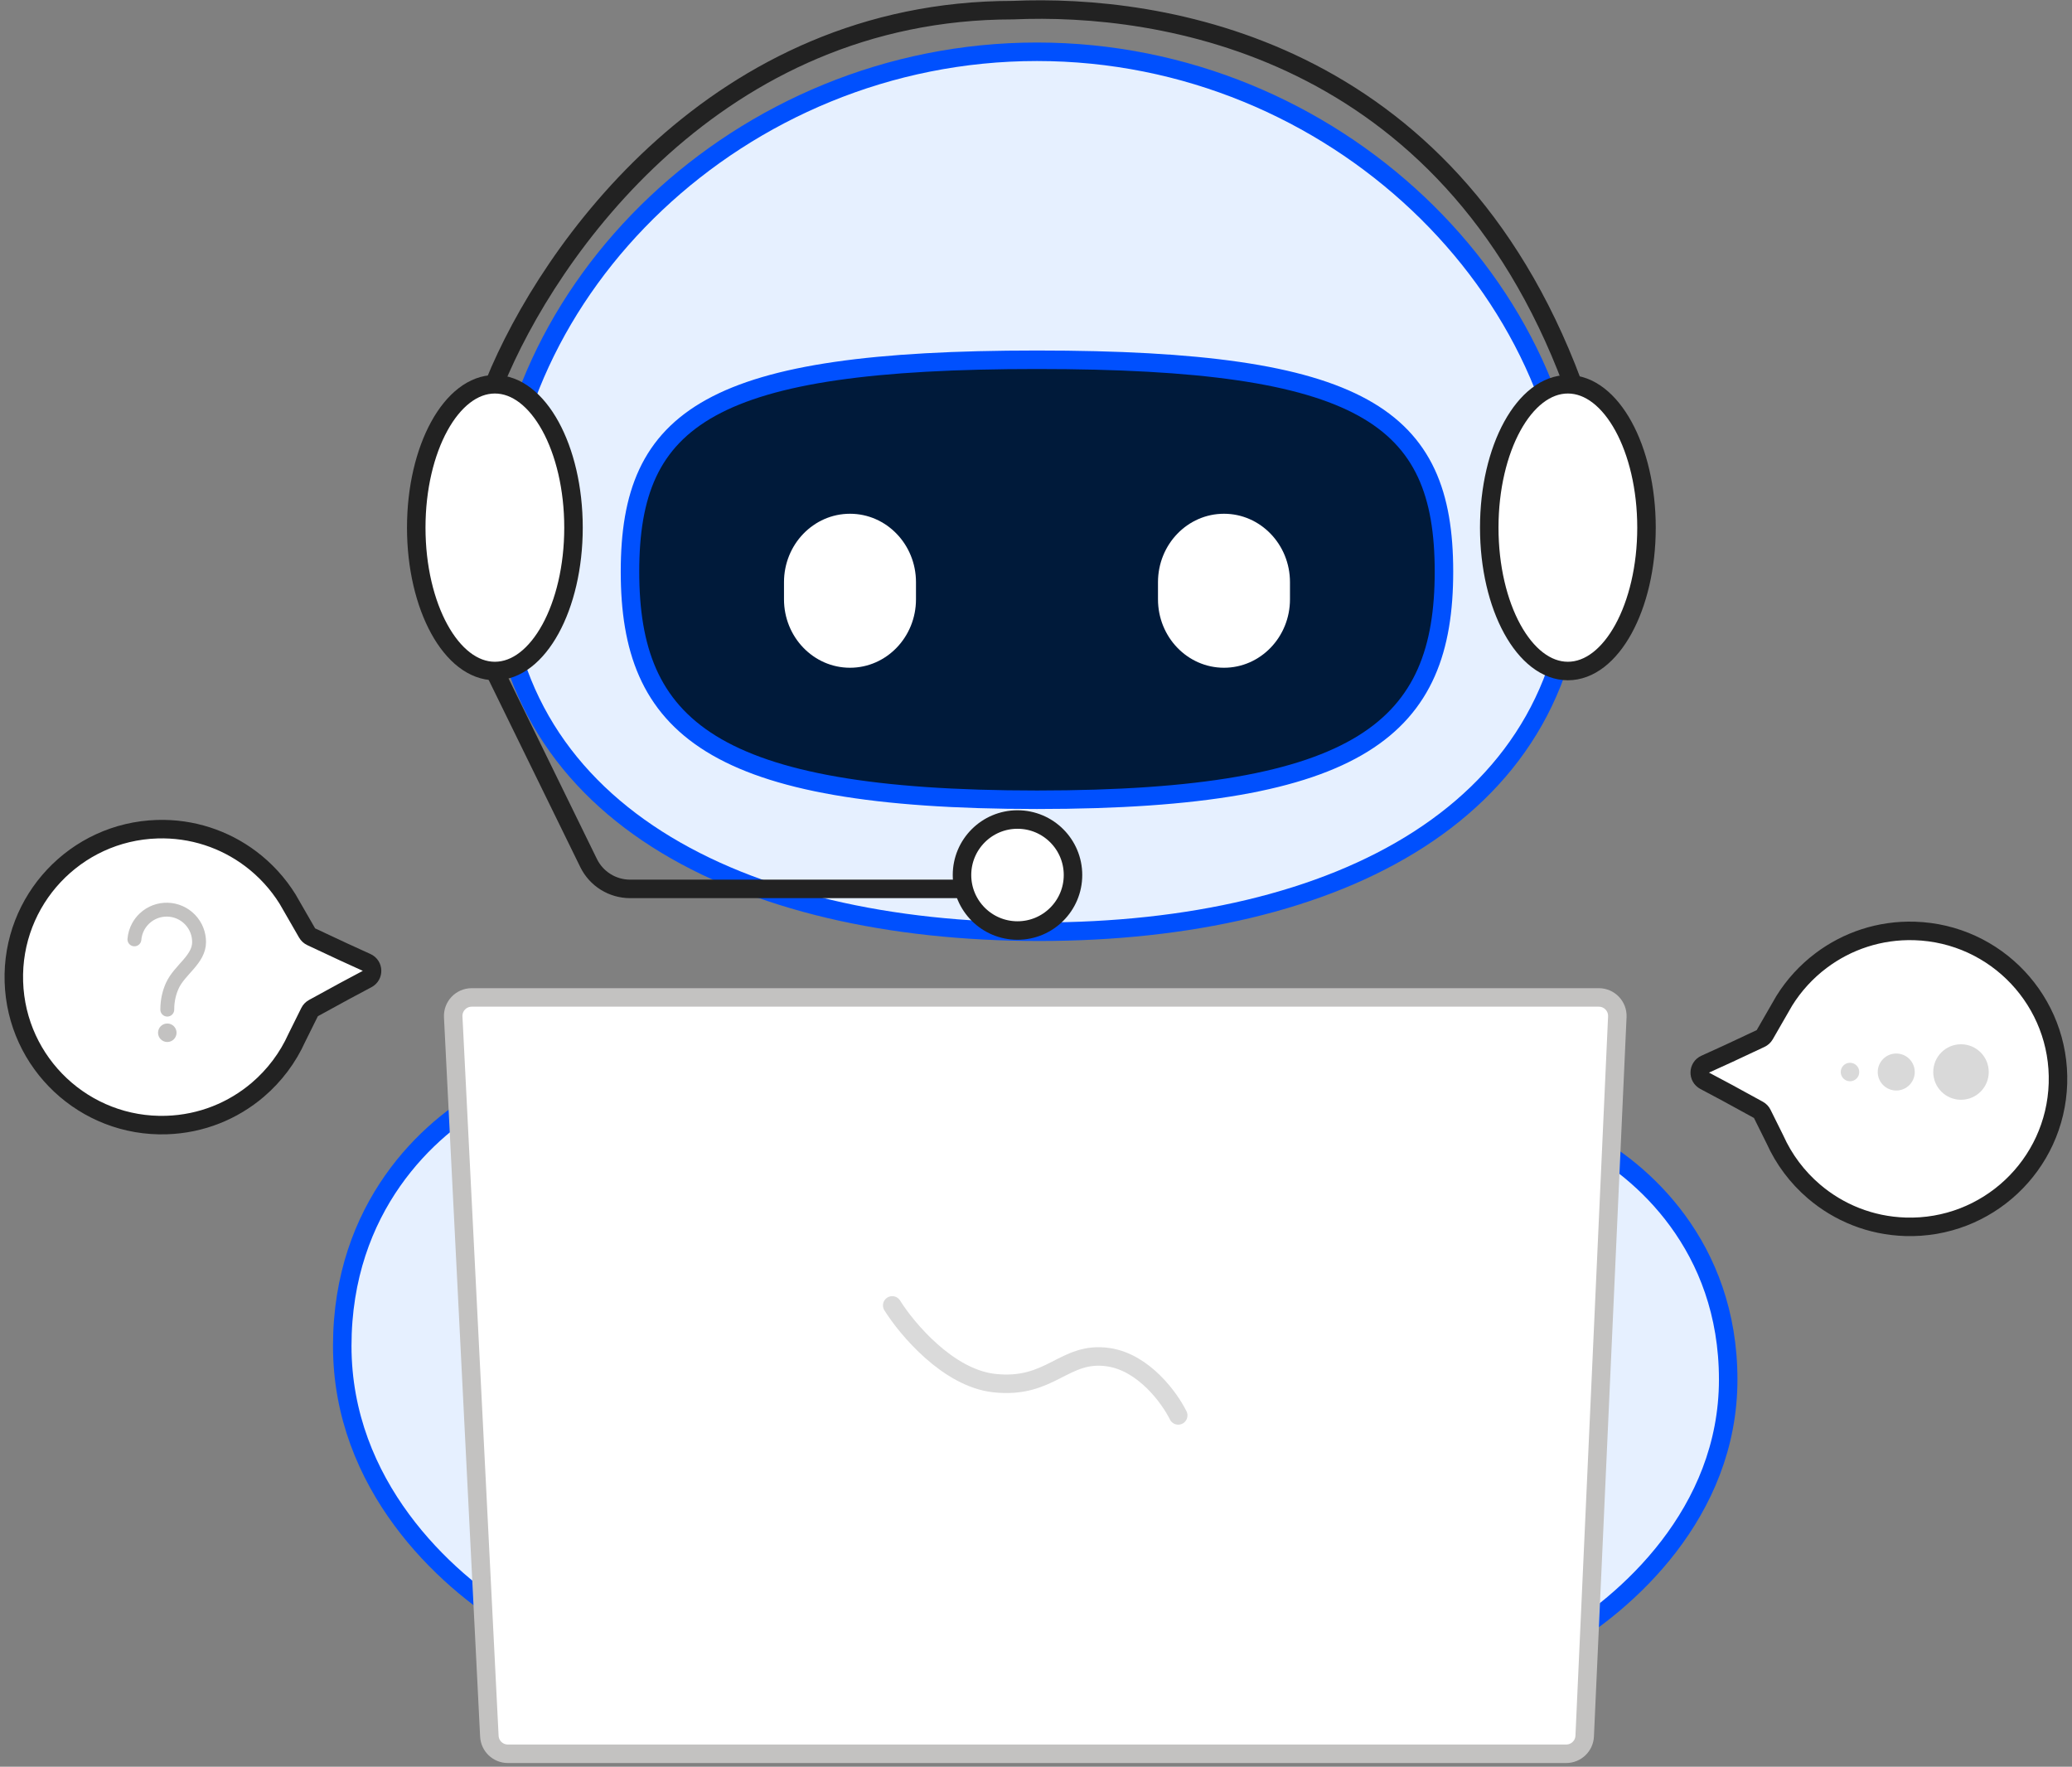
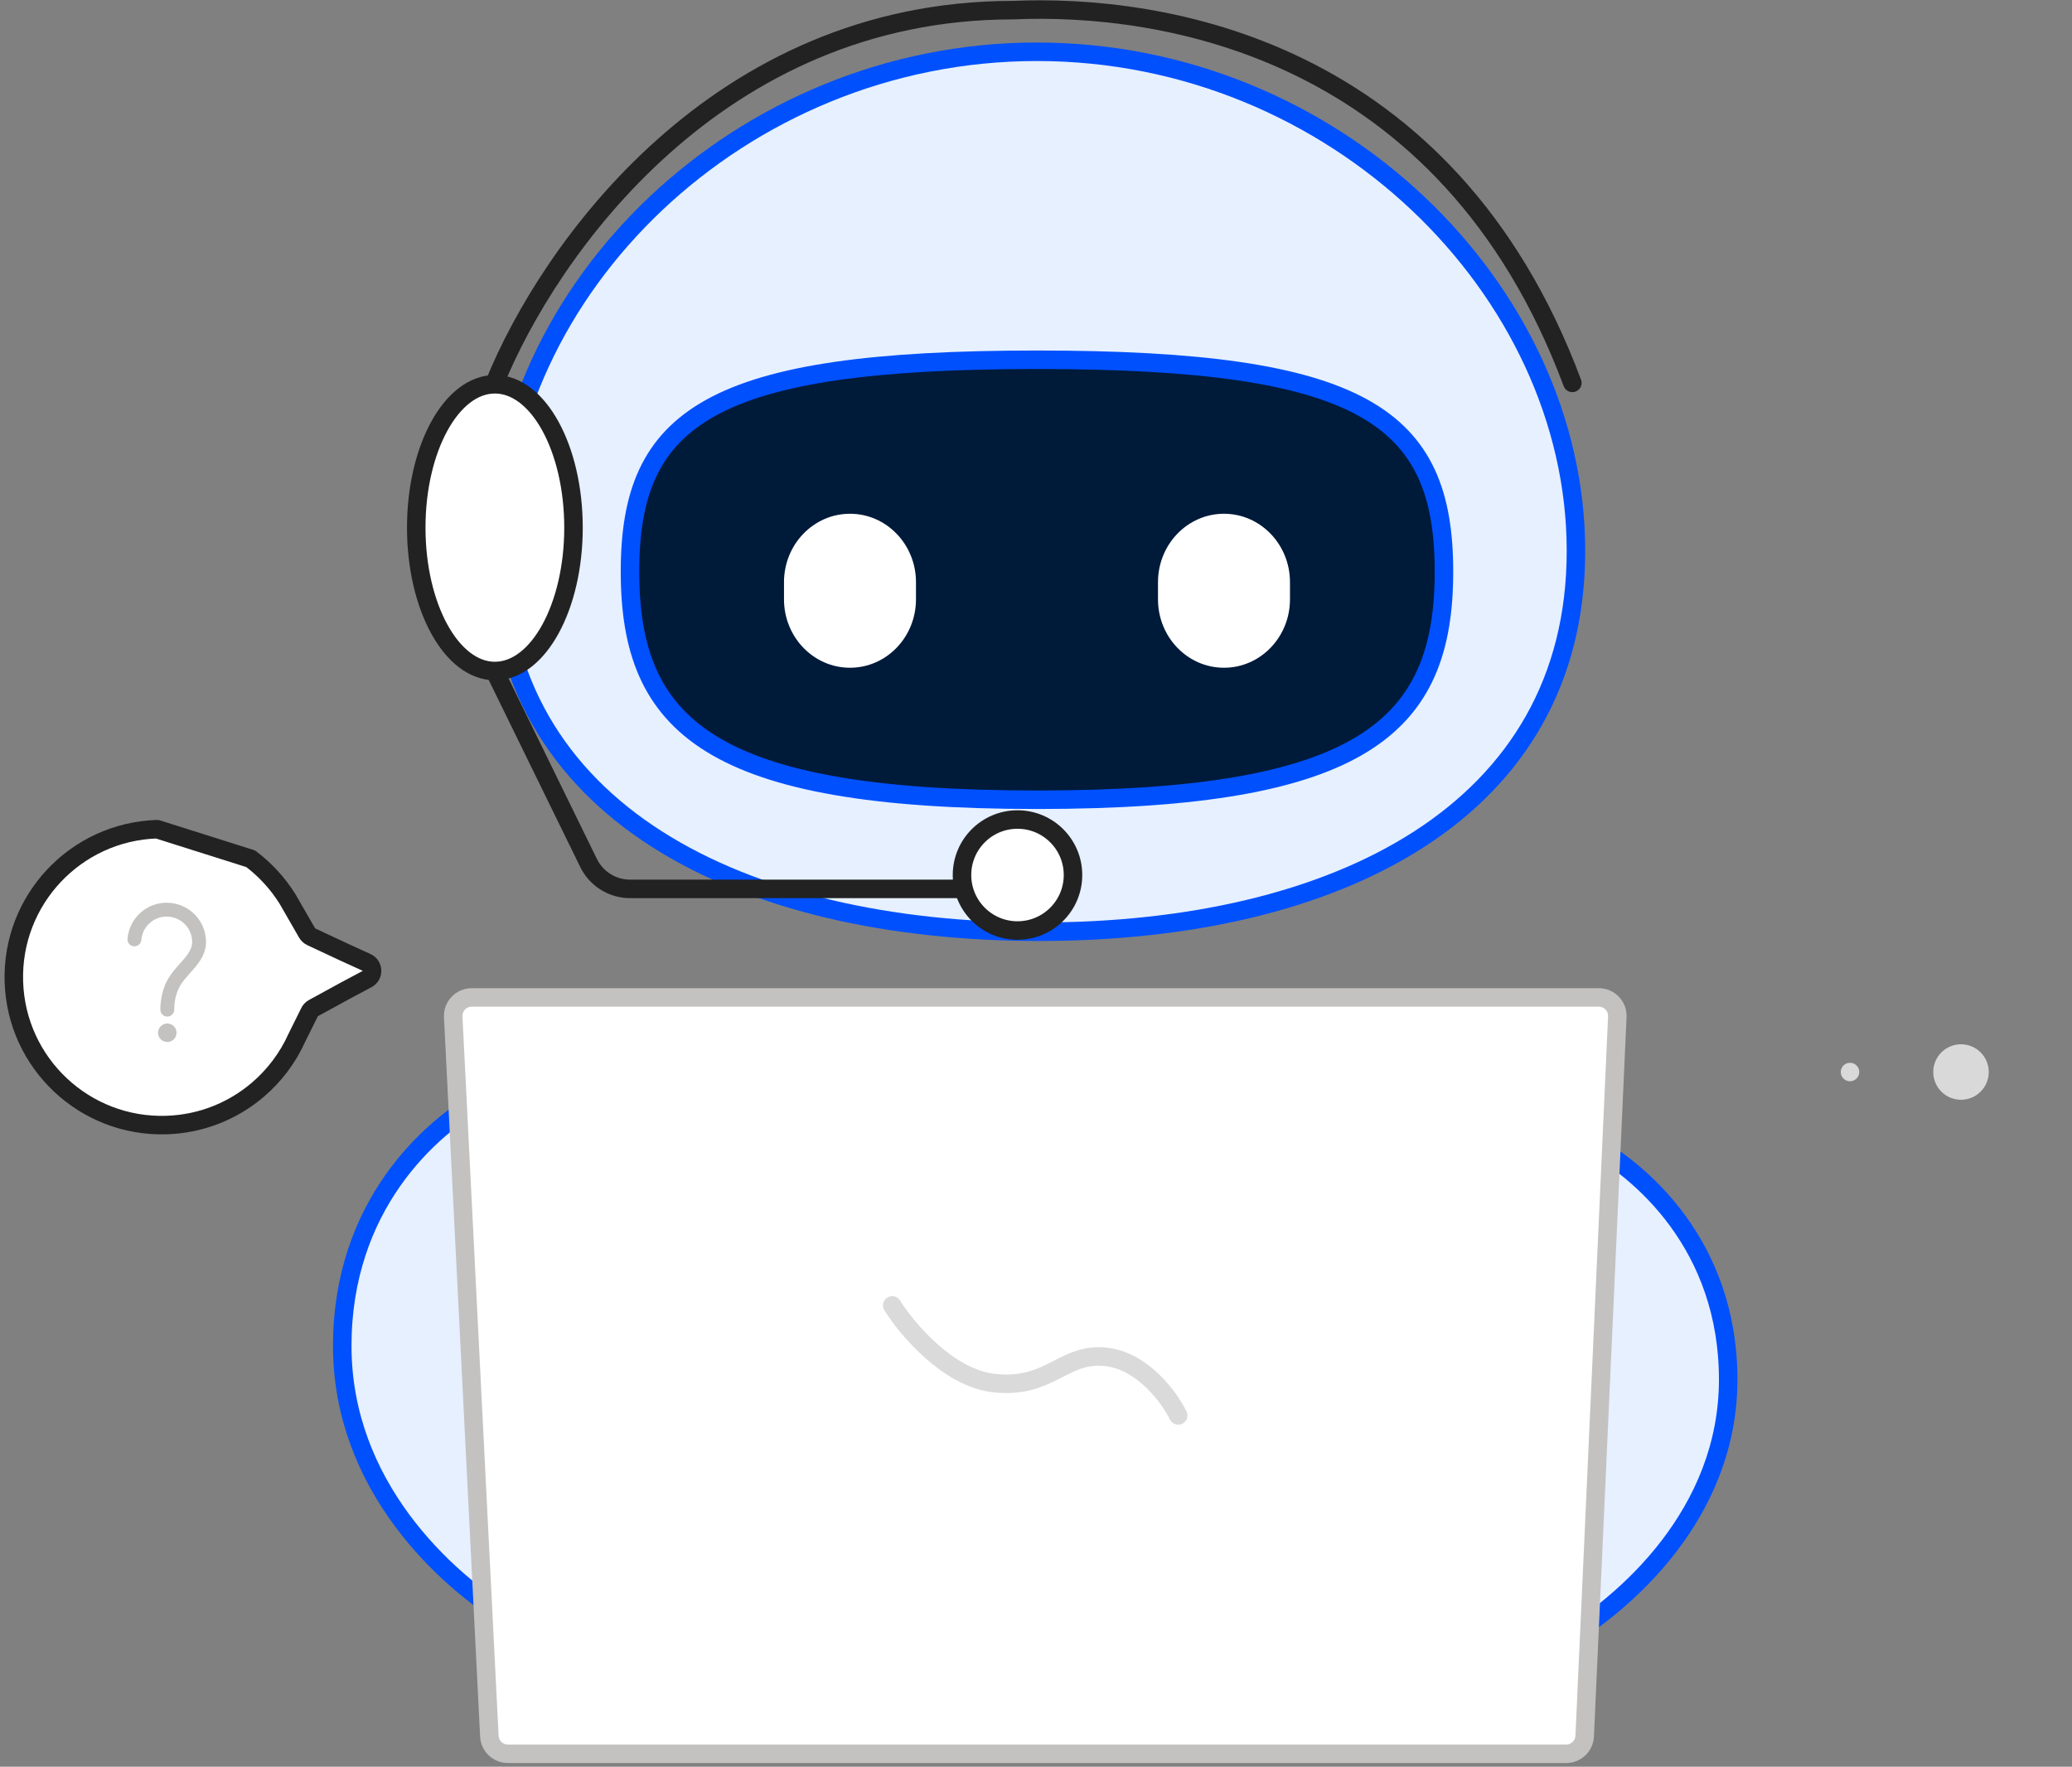
<svg xmlns="http://www.w3.org/2000/svg" width="224" height="191" viewBox="0 0 224 191" fill="none">
  <rect x="0" y="0" width="224" height="191" fill="#808080" stroke="none" />
  <path d="M170.374 59.56C170.374 87.763 144.525 100.728 112.344 100.728C80.164 100.728 53.838 87.763 53.838 59.56C53.838 31.357 79.925 5.597 112.106 5.597C144.286 5.597 170.374 31.357 170.374 59.56Z" fill="#E6F0FF" stroke="#0050FE" stroke-width="2" stroke-linecap="round" stroke-linejoin="round" />
  <path d="M112.106 38.893C147.391 38.893 156.104 45.059 156.104 61.795C156.104 78.531 147.391 86.459 112.106 86.459C76.82 86.459 68.107 78.531 68.107 61.795C68.107 45.059 76.82 38.893 112.106 38.893Z" fill="#001A3A" stroke="#0050FE" stroke-width="2" stroke-linecap="round" stroke-linejoin="round" />
  <path d="M125.188 62.94C125.188 58.854 128.382 55.541 132.322 55.541C136.263 55.541 139.457 58.854 139.457 62.94V64.79C139.457 68.876 136.263 72.189 132.322 72.189C128.382 72.189 125.188 68.876 125.188 64.79V62.94Z" fill="white" />
  <path d="M84.756 62.94C84.756 58.854 87.95 55.541 91.891 55.541C95.831 55.541 99.025 58.854 99.025 62.94V64.79C99.025 68.876 95.831 72.189 91.891 72.189C87.95 72.189 84.756 68.876 84.756 64.79V62.94Z" fill="white" />
  <path d="M186.832 149.137C186.832 134.715 177.502 126.446 171.132 123.176C169.943 122.565 168.609 123.438 168.532 124.772L165.615 175.906C165.529 177.4 167.045 178.43 168.342 177.683C175.854 173.35 186.832 163.542 186.832 149.137Z" fill="#E6F0FF" stroke="#0050FE" stroke-width="2" stroke-linecap="round" stroke-linejoin="round" />
  <path d="M37 145.508C37 130.502 46.308 121.891 52.677 118.476C53.866 117.839 55.222 118.713 55.296 120.06L58.222 173.479C58.305 174.985 56.766 176.009 55.473 175.232C47.961 170.713 37 160.501 37 145.508Z" fill="#E6F0FF" stroke="#0050FE" stroke-width="2" stroke-linecap="round" stroke-linejoin="round" />
  <path d="M48.996 109.931C48.939 108.788 49.85 107.831 50.994 107.831H172.847C173.987 107.831 174.896 108.782 174.845 109.921L171.318 187.688C171.27 188.756 170.39 189.597 169.32 189.597H54.902C53.837 189.597 52.958 188.762 52.904 187.698L48.996 109.931Z" fill="white" stroke="#c3c2c1" stroke-width="2" stroke-linecap="round" stroke-linejoin="round" />
  <path d="M96.457 141.126C98.06 143.691 102.503 148.961 107.45 149.52C113.633 150.22 115.008 146.023 119.817 146.722C123.665 147.282 126.459 151.153 127.375 153.018" stroke="#DADADA" stroke-width="2" stroke-linecap="round" stroke-linejoin="round" />
  <path d="M62 57.042C62 65.602 58.194 72.542 53.5 72.542C48.806 72.542 45 65.602 45 57.042C45 48.482 48.806 41.542 53.5 41.542C58.194 41.542 62 48.482 62 57.042Z" fill="white" stroke="#222222" stroke-width="2" stroke-linecap="round" stroke-linejoin="round" />
-   <ellipse cx="169.5" cy="57.042" rx="8.5" ry="15.5" fill="white" stroke="#222222" stroke-width="2" stroke-linecap="round" stroke-linejoin="round" />
  <path d="M53.484 41.394C59.318 27.06 77.484 1.097 109.5 1.097C125.484 0.394 156.384 4.994 169.984 41.393" stroke="#222222" stroke-width="2" stroke-linecap="round" stroke-linejoin="round" />
  <path d="M53.5 72.597L63.629 93.295C64.468 95.01 66.21 96.097 68.12 96.097H107.5" stroke="#222222" stroke-width="2" stroke-linecap="round" stroke-linejoin="round" />
  <circle cx="110" cy="94.597" r="6" fill="white" stroke="#222222" stroke-width="2" stroke-linecap="round" stroke-linejoin="round" />
-   <path d="M16.992 89.643C8.16 89.919 1.224 97.302 1.5 106.135C1.775 114.967 9.159 121.903 17.991 121.627C21.773 121.509 25.207 120.088 27.877 117.808C29.67 116.276 31.119 114.356 32.095 112.183L33.469 109.415C33.56 109.232 33.705 109.081 33.885 108.983L37.234 107.151L39.694 105.839C40.425 105.449 40.392 104.39 39.638 104.047L37.101 102.89L33.644 101.271C33.459 101.184 33.304 101.042 33.202 100.865L31.095 97.207C30.042 95.512 28.683 94.031 27.097 92.838C24.291 90.729 20.774 89.525 16.992 89.643Z" fill="white" stroke="#222222" stroke-width="2" stroke-linejoin="round" />
+   <path d="M16.992 89.643C8.16 89.919 1.224 97.302 1.5 106.135C1.775 114.967 9.159 121.903 17.991 121.627C21.773 121.509 25.207 120.088 27.877 117.808C29.67 116.276 31.119 114.356 32.095 112.183L33.469 109.415C33.56 109.232 33.705 109.081 33.885 108.983L37.234 107.151L39.694 105.839C40.425 105.449 40.392 104.39 39.638 104.047L37.101 102.89L33.644 101.271C33.459 101.184 33.304 101.042 33.202 100.865L31.095 97.207C30.042 95.512 28.683 94.031 27.097 92.838Z" fill="white" stroke="#222222" stroke-width="2" stroke-linejoin="round" />
  <circle cx="18.086" cy="111.649" r="1" fill="#c3c2c1" />
  <path d="M14.531 101.553C14.571 101.075 14.708 100.603 14.943 100.172C15.115 99.856 15.338 99.561 15.613 99.3C17.018 97.971 19.234 98.031 20.564 99.436C21.205 100.113 21.523 100.979 21.523 101.843C21.523 103.734 19.424 104.828 18.636 106.547C18.314 107.249 18.085 108.116 18.085 109.149" stroke="#c3c2c1" stroke-width="1.5" stroke-linecap="round" stroke-linejoin="round" />
-   <path d="M206.988 100.643C215.821 100.919 222.757 108.303 222.481 117.135C222.205 125.967 214.821 132.903 205.989 132.627C202.207 132.509 198.773 131.088 196.104 128.808C194.31 127.276 192.862 125.356 191.886 123.183L190.512 120.415C190.421 120.232 190.275 120.081 190.096 119.983L186.747 118.151L184.286 116.839C183.555 116.449 183.588 115.39 184.342 115.047L186.88 113.89L190.336 112.271C190.522 112.184 190.676 112.042 190.779 111.865L192.886 108.206C193.938 106.512 195.297 105.03 196.884 103.838C199.69 101.729 203.206 100.525 206.988 100.643Z" fill="white" stroke="#222222" stroke-width="2" stroke-linejoin="round" />
  <circle cx="200" cy="115.894" r="1" fill="#D9D9D9" />
-   <circle cx="205" cy="115.894" r="2" fill="#D9D9D9" />
  <circle cx="212" cy="115.894" r="3" fill="#D9D9D9" />
</svg>